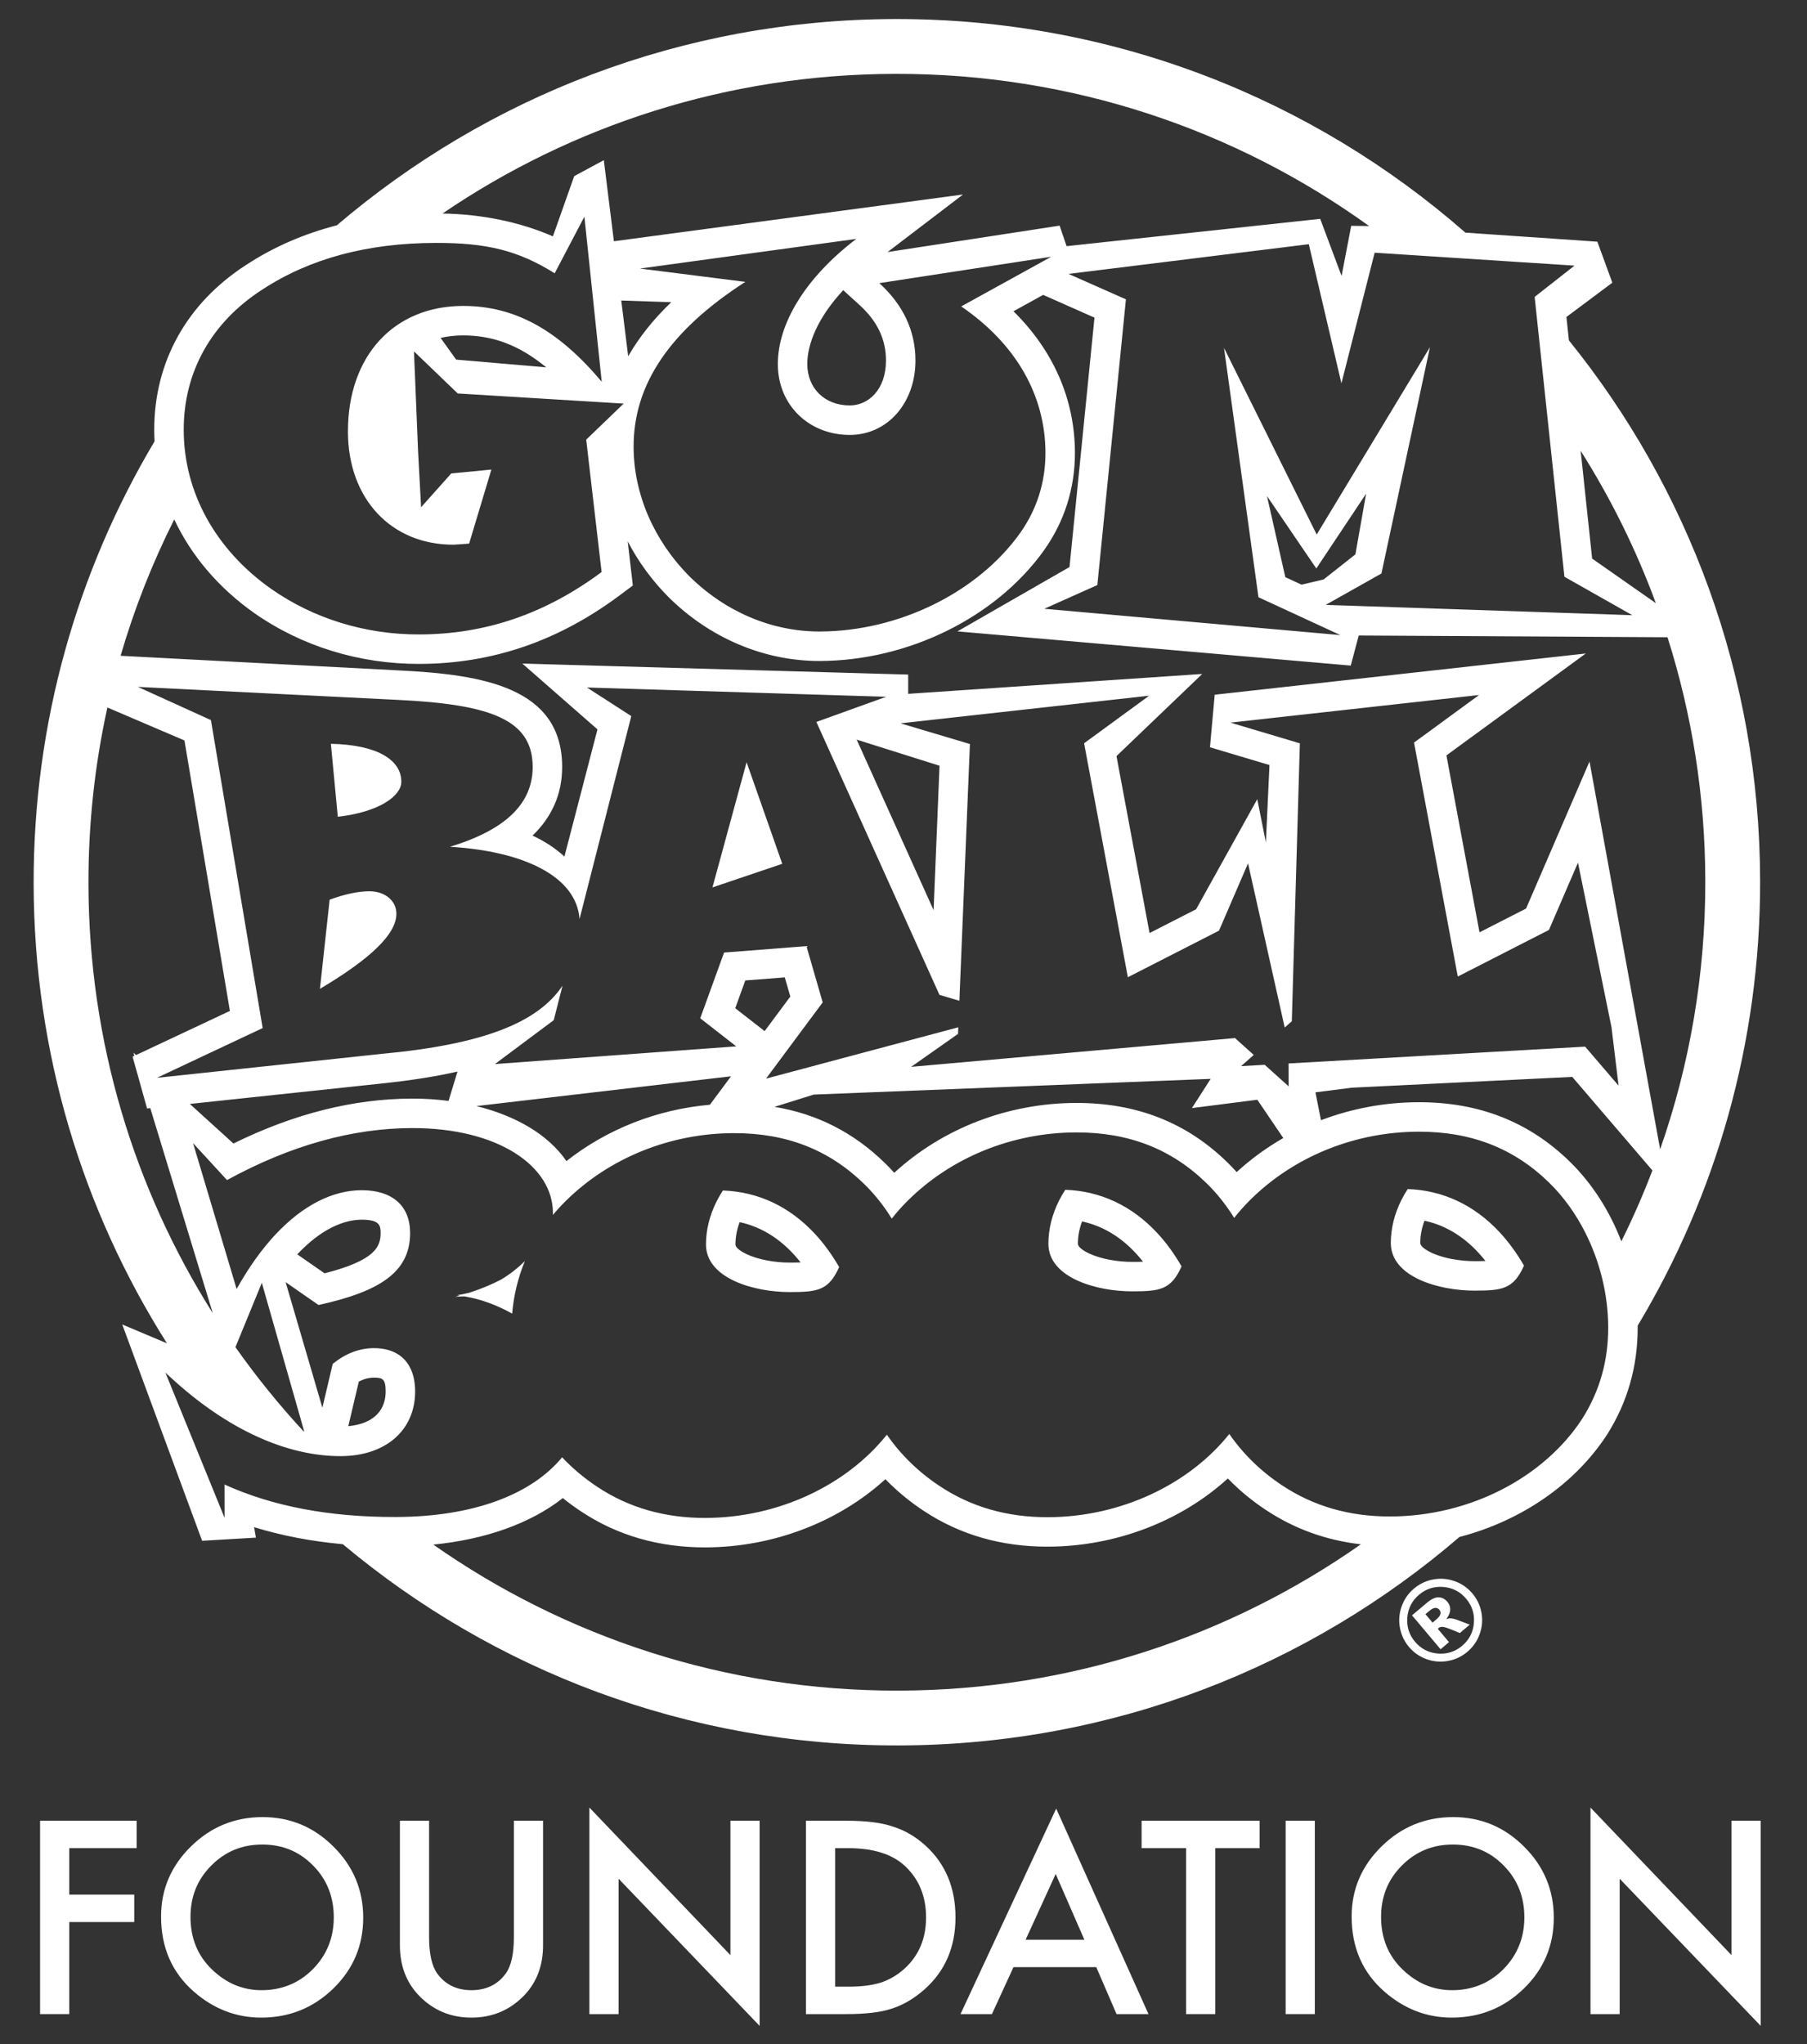
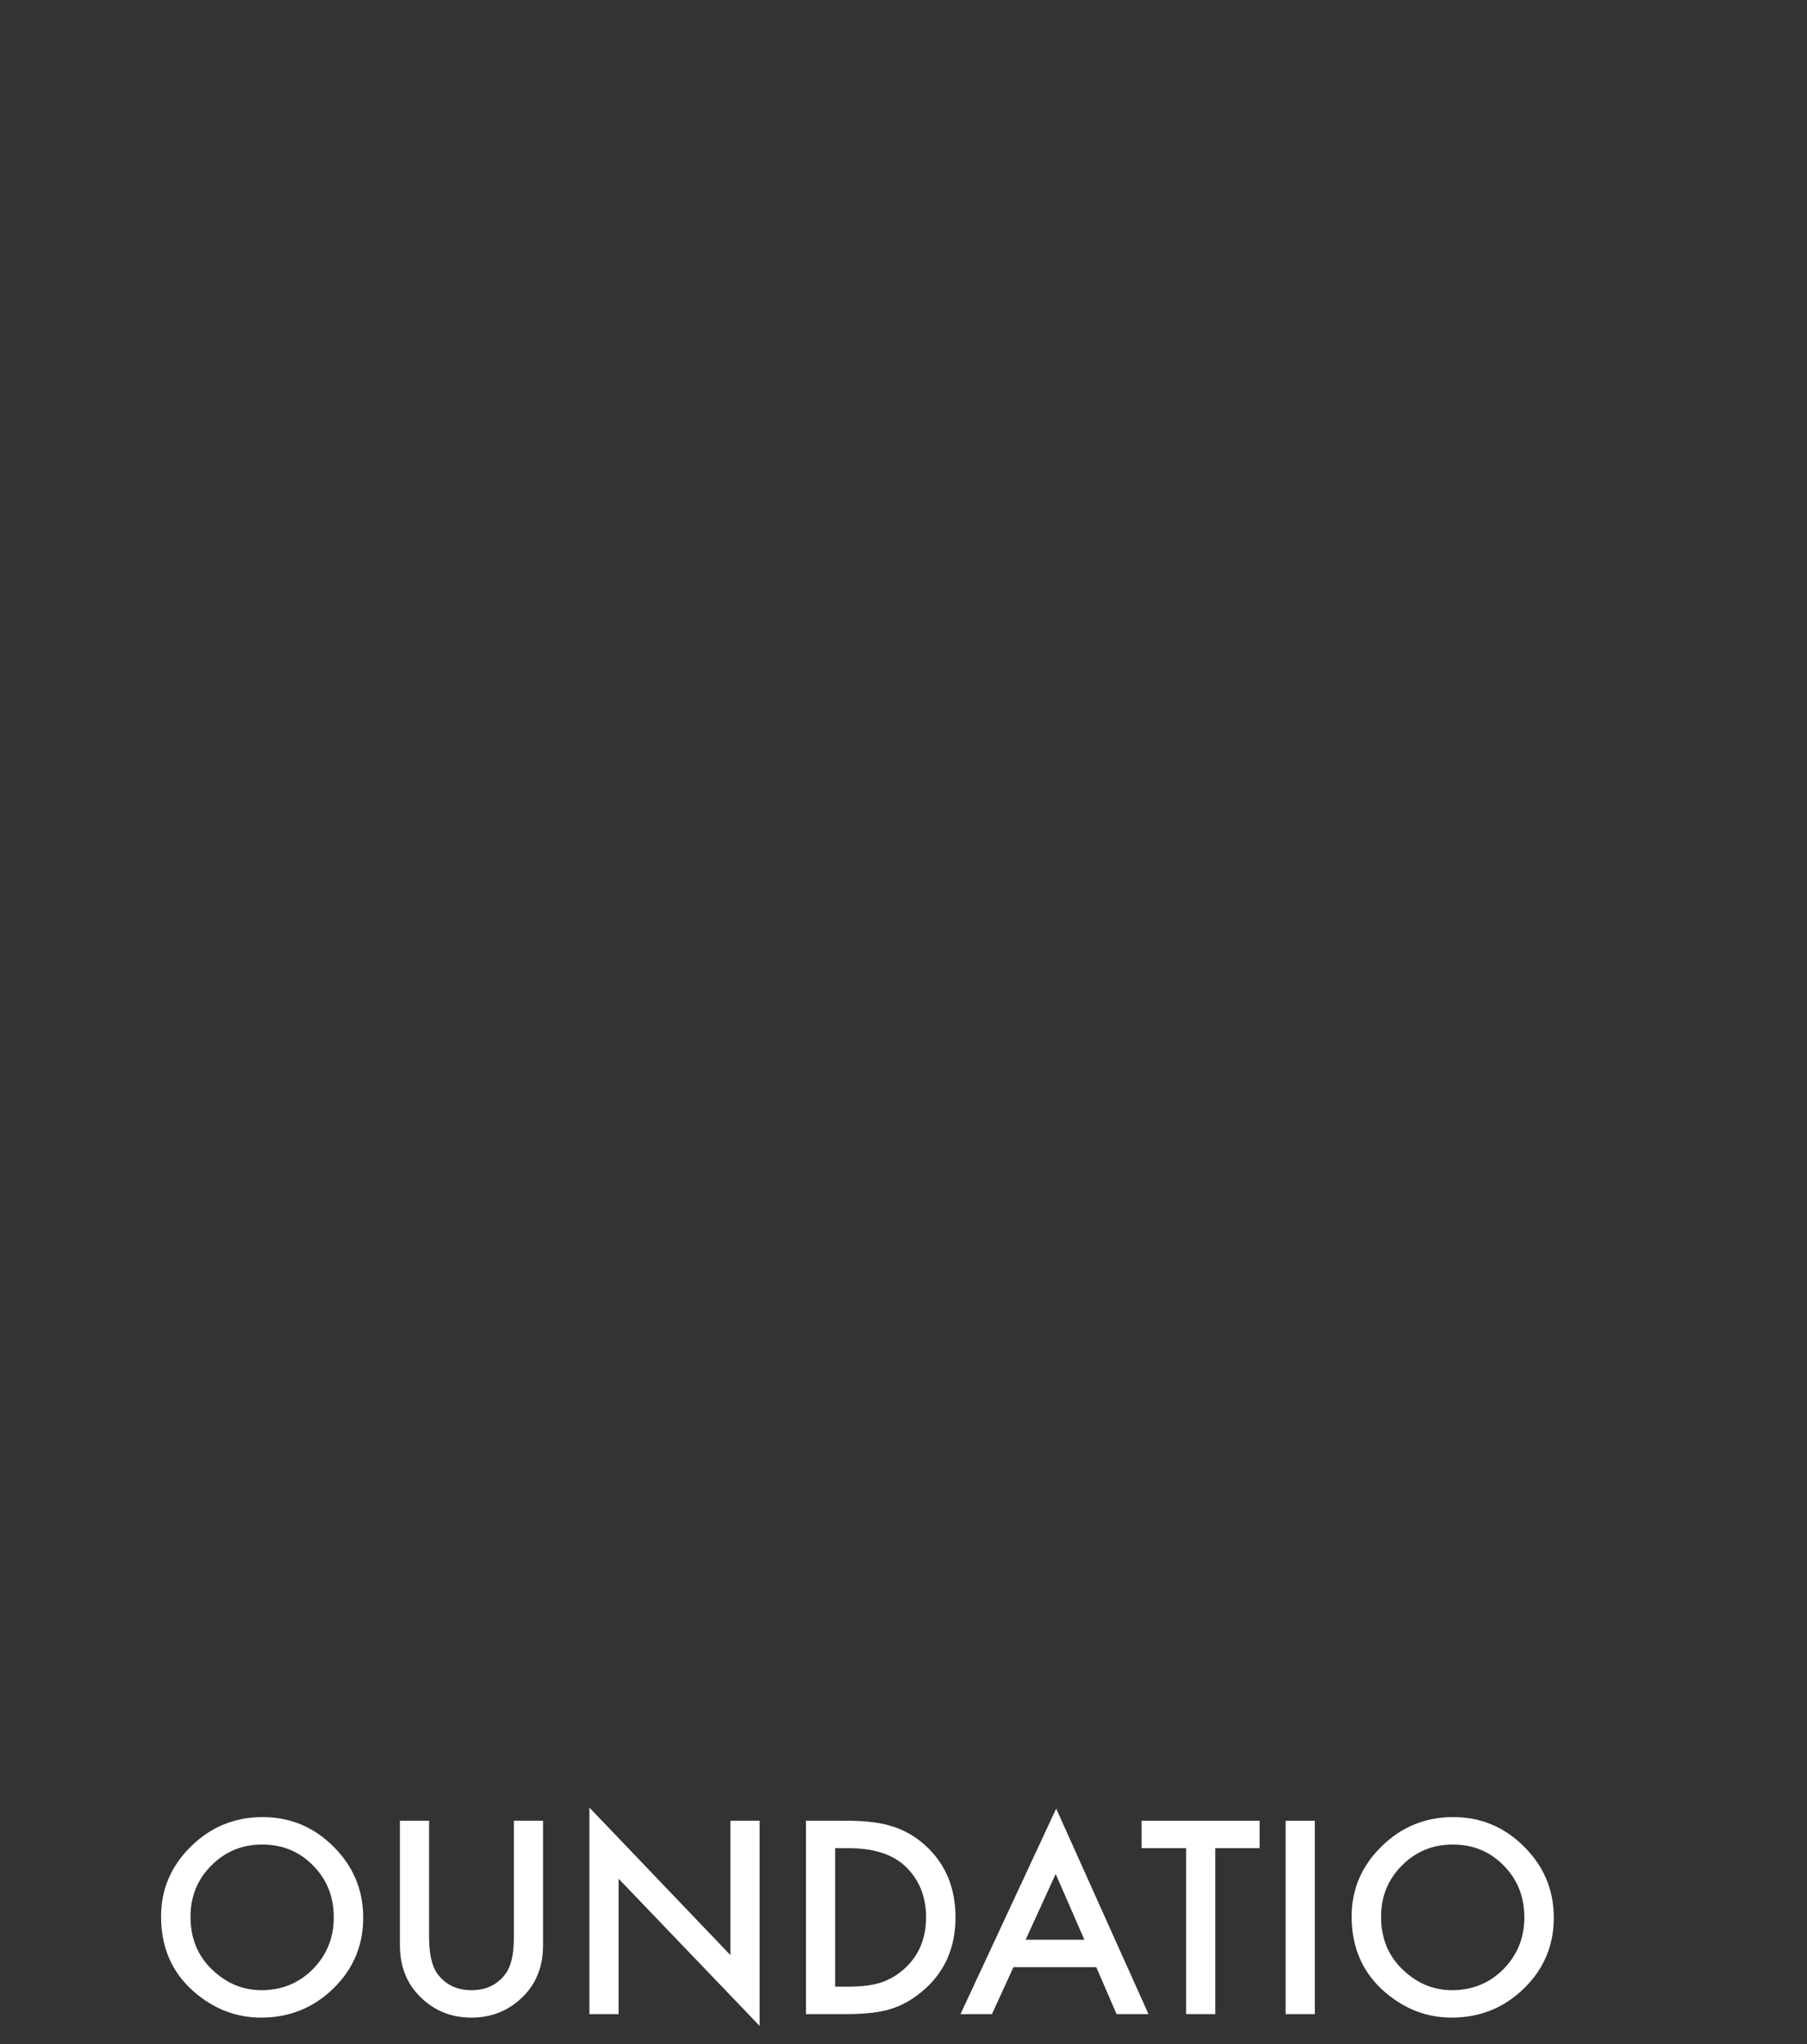
<svg xmlns="http://www.w3.org/2000/svg" xmlns:ns1="http://www.serif.com/" width="100%" height="100%" viewBox="0 0 3338 3776" version="1.1" xml:space="preserve" style="fill-rule:evenodd;clip-rule:evenodd;stroke-linejoin:round;stroke-miterlimit:2;">
  <rect x="0" y="0" width="3338" height="3776" fill="#333333" stroke="none" />
  <g transform="matrix(4.167,0,0,4.167,-1286,-425)">
    <g id="Pantone-Hexachrome-Black-C" ns1:id="Pantone Hexachrome Black C">
      <g transform="matrix(1,0,0,1,961.999,164.662)">
-         <path d="M0,656.89C-0.35,660.958 -2.083,664.324 -5.207,666.953C-8.339,669.591 -11.938,670.732 -16.011,670.378C-20.089,670.033 -23.45,668.298 -26.088,665.169C-28.718,662.05 -29.854,658.447 -29.501,654.37C-29.163,650.29 -27.424,646.941 -24.299,644.304C-21.177,641.663 -17.573,640.527 -13.491,640.872C-9.42,641.216 -6.065,642.954 -3.43,646.091C-0.791,649.204 0.349,652.812 0,656.89M-0.658,643.745C-2.77,641.247 -5.369,639.437 -8.454,638.322C-11.554,637.212 -14.708,636.945 -17.939,637.527C-21.157,638.103 -24.035,639.458 -26.555,641.585C-29.055,643.687 -30.865,646.288 -31.984,649.372C-33.102,652.451 -33.381,655.613 -32.804,658.851C-32.23,662.074 -30.892,664.947 -28.784,667.451C-26.663,669.964 -24.062,671.763 -20.981,672.88C-17.888,673.986 -14.731,674.249 -11.508,673.667C-8.277,673.085 -5.416,671.74 -2.914,669.636C-0.387,667.513 1.425,664.908 2.544,661.828C3.665,658.753 3.944,655.585 3.375,652.359C2.802,649.138 1.461,646.261 -0.658,643.745M42.676,452.466C24.287,434.429 1.944,425.915 -24.556,425.97C-39.483,426.003 -54.149,428.753 -67.784,433.952L-70.235,421.589L-54.105,419.533L43.607,414.745L79.142,456.212C75.046,466.943 70.448,477.431 65.373,487.642C60.217,474.257 52.465,462.068 42.676,452.466M-521.603,493.41C-511.2,482.337 -501.172,478.072 -493.086,478.052C-485.248,478.04 -484.654,480.456 -484.645,483.913C-484.632,489.945 -486.961,496.105 -509.507,501.814L-521.603,493.41ZM-498.984,569.603L-494.33,549.863C-491.938,548.562 -489.77,548.066 -487.623,548.064C-483.767,548.056 -482.429,548.646 -482.417,554.169C-482.398,561.742 -486.864,568.406 -498.984,569.603M-549.011,534.556L-537.315,506.035L-518.522,571.921L-518.866,571.814C-529.718,560.097 -539.787,547.65 -549.011,534.556M56.865,546.402C54.949,553.398 52.008,559.994 48.075,566.22C31.259,592.136 -1.521,609.548 -37.112,609.62C-55.142,609.663 -71.093,605.07 -84.981,595.851C-94.434,589.609 -102.321,581.863 -108.422,573.048C-126.218,595.331 -156.391,609.876 -188.91,609.943C-206.941,609.976 -222.896,605.388 -236.782,596.167C-246.236,589.929 -254.125,582.185 -260.224,573.367C-278.014,595.65 -308.189,610.195 -340.713,610.265C-358.738,610.302 -374.693,605.712 -388.578,596.492C-394.392,592.658 -399.611,588.249 -404.19,583.38C-417.605,599.708 -443.184,609.777 -478.016,609.849C-507.364,609.913 -532.566,605.12 -553.85,595.456L-553.818,610.245L-579.285,547.751L-580.068,545.827C-579.382,546.47 -578.703,547.113 -578.021,547.742L-577.999,547.742C-552.459,571.361 -525.965,582.917 -502.338,582.87C-482.234,582.829 -469.314,571.24 -469.351,554.138C-469.357,551.722 -469.623,549.517 -470.133,547.525L-470.121,547.525L-470.133,547.519C-472.217,539.437 -478.372,534.982 -487.65,534.997C-494.119,535.013 -500.125,537.331 -505.889,541.968L-507.215,547.597L-510.474,561.396L-514.506,547.611L-526.768,505.736L-512.184,515.867C-484.788,509.865 -471.842,501.193 -471.583,484.48C-471.581,484.271 -471.581,484.077 -471.581,483.884C-471.604,471.87 -479.474,464.952 -493.114,464.986C-505.923,465.013 -519.133,471.642 -531.291,484.652L-531.313,484.652C-537.357,491.148 -543.136,499.195 -548.485,508.781L-555.681,484.675L-567.803,444.111L-552.75,460.484C-524.354,444.943 -496.869,437.49 -470.756,437.437C-432.389,437.353 -408.32,454.404 -408.274,474.974L-408.292,475.951C-406.552,473.867 -404.692,471.837 -402.713,469.878C-383.341,450.658 -356.326,439.738 -328.131,439.681C-304.789,439.632 -285.823,446.986 -270.072,462.433C-265.565,466.865 -261.532,471.972 -258.061,477.574C-255.881,474.79 -253.498,472.119 -250.916,469.558C-231.546,450.343 -204.522,439.417 -176.331,439.359C-152.99,439.312 -134.021,446.661 -118.274,462.115C-113.765,466.542 -109.728,471.65 -106.262,477.255C-104.078,474.468 -101.703,471.794 -99.117,469.236C-79.743,450.017 -52.727,439.097 -24.526,439.036C-1.189,438.988 17.776,446.339 33.526,461.794C39.722,467.869 45.021,475.245 49.189,483.4C55.757,496.257 59.514,511.044 59.542,525.749C59.561,533.005 58.656,539.876 56.865,546.402M-255.038,686.824C-331.76,686.986 -402.9,663.025 -461.288,622.091C-438.212,619.792 -418.232,612.753 -403.884,601.466C-401.308,603.548 -398.613,605.531 -395.791,607.386C-379.579,618.148 -361.069,623.367 -340.685,623.326C-310.384,623.263 -281.489,611.89 -260.88,593.095C-255.867,598.267 -250.226,602.954 -243.993,607.068C-227.781,617.826 -209.264,623.046 -188.886,623.003C-158.582,622.939 -129.688,611.57 -109.075,592.773C-104.068,597.947 -98.421,602.636 -92.193,606.744C-79.505,615.163 -65.411,620.199 -50.111,621.964C-108.128,662.687 -178.771,686.661 -255.038,686.824M-614.17,329.205C-614.229,302.343 -611.327,276.158 -605.775,250.98L-571.616,265.59L-551.468,385.498L-593.081,405.068L-594.258,404.001L-593.829,405.427L-594.608,405.79L-588.181,428.759L-586.76,428.601L-559.062,519.488C-593.841,464.398 -614.023,399.163 -614.17,329.205M-236.885,276.797L-239.513,340.826L-273.613,265.219L-236.885,276.797ZM-450.57,412.386L-454.539,425.388C-459.829,424.697 -465.269,424.355 -470.784,424.367C-496.516,424.419 -523.036,431.038 -549.9,444.281L-569.222,426.732L-482.827,417.531C-471.253,416.281 -460.441,414.626 -450.57,412.386M-329.311,414.476L-338.677,427.087C-361.996,429.142 -384.219,437.831 -402.278,452.068C-410.432,440.183 -424.949,431.933 -442.169,427.683L-329.311,414.476ZM-314.414,394.444L-327.449,384.293L-322.987,371.992L-305.486,370.623L-303.028,379.12L-314.414,394.444ZM-96.001,424.872L-84.49,441.851C-91.896,446.097 -98.84,451.144 -105.159,456.945C-106.438,455.511 -107.76,454.124 -109.126,452.785C-127.504,434.747 -149.86,426.238 -176.36,426.29C-206.369,426.357 -235.336,437.417 -256.957,457.257C-258.243,455.831 -259.56,454.443 -260.92,453.111C-274.958,439.335 -291.302,431.117 -310.039,428.025L-292.621,422.583L-116.683,415.611L-124.996,428.574L-96.001,424.872ZM-82.113,418.941L-92.729,409.382L-103.19,409.972L-97.586,405.015L-105.89,397.531L-249.459,410.285L-228.685,395.685L-228.565,392.758L-313.792,415.507L-288.678,381.708L-295.889,356.773L-332.397,359.619L-342.966,388.757L-326.998,401.208L-433.983,409.056L-407.909,389.594L-404.01,374.296C-414.923,390.618 -438.895,400.322 -484.224,404.538L-583.811,415.152L-536.942,393.099L-559.882,256.564L-592.268,241.846L-476.936,247.611C-436.02,249.603 -417.292,256.263 -417.245,277.292C-417.212,293.706 -429.434,305.282 -453.917,312.732C-421.296,314.658 -397.837,325.809 -396.474,344.762L-373.528,254.786L-393.193,242.118L-260.534,246.231L-291.475,257.387L-236.915,378.375L-228.082,381.004L-223.411,267.174L-254.166,258.003L-143.954,245.755L-172.797,266.841L-153.396,370.56L-113,349.917L-100.118,320.072L-83.864,392.862L-80.713,390.075L-77.143,266.867L-107.904,257.69L2.307,245.444L-26.535,266.533L-7.136,370.255L33.267,349.605L46.146,319.763L61.003,392.733L64.146,418.636L49.322,401.333L-82.146,408.783L-82.113,418.941ZM-576.138,167.599C-568.603,183.7 -556.499,197.924 -540.71,209.085C-519.688,223.815 -494.119,231.716 -467.489,231.658C-435.179,231.593 -405.923,221.523 -378.89,201.412L-372.84,196.902L-375.119,177.305C-370.499,186.221 -364.448,194.531 -357.14,201.919C-338.844,220.137 -314.722,230.414 -290.031,230.361C-250.823,230.279 -211.842,211.1 -190.522,181.232C-181.597,168.616 -176.826,153.924 -176.858,138.019C-176.908,114.154 -186.618,92.535 -204.104,75.326L-190.947,68.058L-168.193,78.142L-179.261,188.708L-228.938,217.241L-54.591,232.401L-51.042,219.062L85.835,219.838C96.638,253.862 102.505,290.097 102.585,327.689C102.676,369.444 95.616,409.554 82.569,446.839L51.259,274.932L23.133,340.112L2.493,350.656L-12.172,272.22L49.619,227.034L-114.899,245.32L-116.998,268.61L-90.617,276.488L-92.214,310.808L-96.023,291.613L-123.135,340.42L-143.772,350.967L-158.441,272.53L-120.418,236.109L-250.777,244.925L-250.779,236.388L-421.833,231.502L-388.517,260.68L-403.171,317.058C-407.185,313.366 -411.939,310.268 -417.307,307.765C-409.044,299.847 -404.15,289.736 -404.174,277.265C-404.25,242.202 -439.052,236.377 -476.289,234.555L-599.925,228.057C-593.8,207.049 -585.814,186.827 -576.138,167.599M-411.253,100.187L-451.168,96.754L-458.073,87.134C-455.005,86.409 -451.692,86.036 -448.155,86.026C-435.064,85.999 -423.273,90.229 -411.253,100.187M-537.175,65.753C-515.942,51.839 -490.302,45.085 -460.26,45.018C-437.607,44.97 -423.693,48.357 -407.491,58.486L-394.319,33.38L-390.725,67.589L-386.638,106.569C-405.637,83.956 -424.838,72.908 -448.183,72.958C-478.688,73.02 -499.209,95.02 -499.14,128.758C-499.076,158.577 -479.847,178.863 -452.348,178.804C-451.424,178.804 -449.117,178.574 -445.419,178.329L-435.547,145.494L-453.344,147.225L-466.712,162.202L-468.059,137.171L-469.863,93.112L-450.457,111.766L-376.909,116.256L-393.517,132.236L-386.689,190.926C-411.613,209.464 -438.173,218.533 -467.519,218.596C-491.551,218.647 -514.446,211.528 -533.193,198.393C-557.962,180.889 -571.877,155.492 -571.939,127.989C-571.991,102.339 -559.794,80.355 -537.175,65.753M-272.368,72.532C-264.15,79.999 -260.641,88.148 -260.623,97.06C-260.594,110.285 -268.625,117.058 -276.636,117.075C-287.741,117.097 -295.478,109.498 -295.503,98.748C-295.521,89.89 -290.918,78.184 -279.58,65.973L-272.368,72.532ZM-374.905,95.279L-377.977,70.553L-355.815,71.307C-363.678,78.838 -370.075,86.818 -374.905,95.279M-189.929,138.046C-189.9,151.225 -193.801,163.248 -201.176,173.662C-219.84,199.811 -254.701,217.219 -290.058,217.291C-311.091,217.338 -331.909,208.603 -347.886,192.688C-363.636,176.775 -372.459,156.223 -372.504,135.428C-372.563,107.7 -356.437,83.856 -322.973,62.289L-369.666,56.384L-273.788,43.242C-296.858,60.851 -308.604,81.218 -308.564,98.78C-308.529,117.034 -294.633,130.184 -276.607,130.145C-259.966,130.109 -247.518,115.982 -247.557,97.036C-247.586,84.086 -252.926,72.544 -263.575,62.857L-187.334,51.141L-227.271,73.178C-202.969,89.771 -189.982,112.618 -189.929,138.046M-256.555,-29.928C-178.131,-30.096 -105.541,-5.064 -46.448,37.538L-54.385,37.444L-58.656,59.679L-68.122,34.352L-180.555,46.462L-183.656,37.357L-259.905,49.073L-226.473,23.561L-381.238,44.285L-385.704,8.327L-398.837,15.424L-408.274,42.117C-422.972,35.739 -439.575,32.307 -457.212,31.983C-400.013,-6.956 -330.952,-29.775 -256.555,-29.928M-66.608,194.217L-76.39,196.529L-83.593,193.201L-91.723,157.23L-69.848,189.347L-47.778,156.192L-52.525,183.086L-66.608,194.217ZM44.6,55.091L26.934,68.956L40.136,193.024L70.223,210.057L-65.682,205.492L-40.984,191.578L-19.471,91.236L-69.678,174.307L-110.773,91.561L-95.501,202.096L-59.182,218.886L-190.43,207.211L-166.924,196.7L-154.252,70.027L-179.695,58.76L-73.18,45.587L-58.724,107.265L-43.991,49.354L44.6,55.091ZM80.665,204.73L52.42,184.966L47.337,137.179C60.693,158.302 71.911,180.924 80.665,204.73M126.889,327.64C126.697,236.95 94.979,153.692 42.129,88.236L41.021,77.862L61.378,62.655L54.732,44.474L-3.77,40.463C-71.292,-18.675 -159.781,-54.434 -256.604,-54.23C-351.048,-54.029 -437.431,-19.638 -504.056,37.214C-518.591,40.958 -532.034,46.761 -544.299,54.797C-570.466,71.698 -585.074,97.7 -585.01,128.019C-585.007,129.68 -584.956,131.341 -584.866,132.991C-619.05,190.423 -638.625,257.554 -638.472,329.256C-638.314,404.128 -616.662,473.937 -579.368,532.855L-599.193,524.494L-563.787,620.398L-539.937,618.997L-540.738,614.361C-528.5,618.134 -515.385,620.64 -501.405,621.917C-434.74,677.771 -348.762,711.324 -254.985,711.122C-160.006,710.919 -73.176,676.136 -6.396,618.708C20.935,611.589 44.784,595.298 59.075,573.269C68.032,559.097 72.651,543.177 72.611,525.724L72.609,525.031C107.208,467.345 127.04,399.799 126.889,327.64M-337.547,330.742L-306.599,320.277L-322.411,275.247L-337.547,330.742ZM-14.845,652.857C-15.001,653.577 -15.612,654.4 -16.689,655.302L-18.315,656.671L-21.476,652.935L-19.698,651.443C-18.682,650.581 -17.811,650.144 -17.09,650.14C-16.37,650.124 -15.78,650.402 -15.317,650.951C-14.858,651.497 -14.701,652.136 -14.845,652.857M-10.375,654.773C-10.854,654.747 -11.479,654.872 -12.239,655.15C-11.113,653.63 -10.528,652.218 -10.499,650.935C-10.471,649.64 -10.869,648.499 -11.729,647.48C-12.815,646.193 -14.111,645.517 -15.607,645.466C-17.108,645.419 -18.814,646.199 -20.711,647.794L-27.431,653.449L-14.759,668.484L-11.019,665.329L-15.983,659.447C-15.818,659.236 -15.676,659.095 -15.572,659.011C-15.08,658.591 -14.367,658.464 -13.407,658.611C-12.463,658.753 -10.067,659.658 -6.238,661.298L-1.806,657.57C-5.8,656.077 -7.827,655.316 -7.889,655.294C-8.882,654.958 -9.713,654.796 -10.375,654.773M-506.703,267.081L-503.633,299.429C-485.145,297.312 -475.458,290.124 -475.469,283.889C-475.491,274.187 -486.136,267.501 -506.703,267.081M0.374,496.427C-6.207,496.443 -13.514,495.148 -18.654,492.763C-21.316,491.527 -22.59,490.447 -23.187,489.71C-23.728,489.036 -23.761,488.603 -23.761,488.38C-23.77,485.247 -23.171,481.892 -21.905,478.497C-11.791,480.689 -2.59,486.521 5.119,496.347C3.699,496.419 2.125,496.425 0.374,496.427M-29.338,464.472C-33.289,470.523 -35.731,477.074 -36.536,483.589C-36.735,485.206 -36.831,486.812 -36.828,488.402C-36.798,503.488 -15.454,509.531 0.404,509.497C12.626,509.47 17.551,508.829 22.211,498.421C18.96,492.765 15.292,487.771 11.282,483.48C0.171,471.585 -13.677,465.009 -29.338,464.472M-489.695,332.451C-494.317,332.458 -500.323,333.624 -507.253,336.185L-511.554,375.711C-488.936,362.267 -477.637,351.378 -477.656,342.362C-477.667,336.814 -482.529,332.432 -489.695,332.451M-445.296,510.417C-447.062,510.867 -448.89,511.245 -450.779,511.536L-449.56,511.708L-451.642,512.277C-450.25,512.119 -448.856,512.06 -447.467,512.046C-439.694,513.382 -432.63,516.138 -426.34,519.701C-425.655,511.603 -423.76,503.802 -420.71,496.427C-423.777,499.439 -427.26,502.21 -431.188,504.558C-435.346,506.742 -440.052,508.712 -445.296,510.417M-303.212,497.072C-309.796,497.085 -317.102,495.79 -322.244,493.402C-324.91,492.167 -326.18,491.089 -326.775,490.347C-327.318,489.683 -327.355,489.245 -327.355,489.019C-327.36,485.892 -326.76,482.535 -325.489,479.138C-315.383,481.327 -306.184,487.16 -298.468,496.99C-299.89,497.064 -301.462,497.07 -303.212,497.072M-332.926,465.111C-336.877,471.163 -339.32,477.714 -340.127,484.234C-340.323,485.849 -340.42,487.454 -340.417,489.046C-340.382,504.124 -319.044,510.173 -303.188,510.138C-290.967,510.115 -286.038,509.47 -281.383,499.062C-284.638,493.41 -288.296,488.415 -292.312,484.12C-303.419,472.23 -317.268,465.65 -332.926,465.111M-151.418,496.749C-158.009,496.761 -165.307,495.468 -170.45,493.081C-173.114,491.849 -174.389,490.767 -174.982,490.029C-175.529,489.363 -175.556,488.919 -175.556,488.699C-175.563,485.568 -174.967,482.212 -173.703,478.818C-163.594,481.011 -154.393,486.837 -146.676,496.669C-148.096,496.745 -149.672,496.745 -151.418,496.749M-181.137,464.794C-185.08,470.843 -187.527,477.39 -188.329,483.91C-188.528,485.523 -188.629,487.134 -188.625,488.728C-188.591,503.804 -167.252,509.853 -151.395,509.82C-139.17,509.792 -134.246,509.152 -129.591,498.742C-132.843,493.085 -136.5,488.093 -140.518,483.798C-151.624,471.91 -165.475,465.331 -181.137,464.794" style="fill:white;fill-rule:nonzero;" />
-       </g>
+         </g>
      <g transform="matrix(1,0,0,1,369.19,982.732)">
-         <path d="M0,-61.406L-29.871,-61.406L-29.871,-40.806L-1.055,-40.806L-1.055,-28.648L-29.871,-28.648L-29.871,12.16L-42.808,12.16L-42.808,-73.566L0,-73.566L0,-61.406Z" style="fill:white;fill-rule:nonzero;" />
-       </g>
+         </g>
      <g transform="matrix(1,0,0,1,393.064,952.224)">
        <path d="M0,-0.445C0,9.024 3.183,16.809 9.55,22.91C15.879,29.012 23.189,32.065 31.481,32.065C40.476,32.065 48.063,28.957 54.245,22.744C60.426,16.457 63.517,8.801 63.517,-0.222C63.517,-9.357 60.463,-17.011 54.356,-23.189C48.285,-29.402 40.771,-32.508 31.814,-32.508C22.894,-32.508 15.361,-29.402 9.217,-23.189C3.072,-17.049 0,-9.468 0,-0.445M-13.047,-0.584C-13.047,-12.65 -8.625,-23.013 0.222,-31.675C9.031,-40.338 19.618,-44.668 31.981,-44.668C44.196,-44.668 54.67,-40.3 63.406,-31.564C72.179,-22.828 76.565,-12.336 76.565,-0.084C76.565,12.243 72.16,22.7 63.351,31.287C54.503,39.912 43.825,44.223 31.314,44.223C20.247,44.223 10.308,40.393 1.499,32.731C-8.199,24.254 -13.047,13.151 -13.047,-0.584" style="fill:white;fill-rule:nonzero;" />
      </g>
      <g transform="matrix(1,0,0,1,498.833,996.447)">
        <path d="M0,-87.281L0,-35.683C0,-28.322 1.203,-22.941 3.609,-19.539C7.199,-14.619 12.251,-12.158 18.767,-12.158C25.318,-12.158 30.389,-14.619 33.979,-19.539C36.385,-22.83 37.588,-28.213 37.588,-35.683L37.588,-87.281L50.525,-87.281L50.525,-32.092C50.525,-23.06 47.712,-15.619 42.086,-9.771C35.756,-3.256 27.983,0 18.767,0C9.55,0 1.795,-3.256 -4.497,-9.771C-10.124,-15.619 -12.937,-23.06 -12.937,-32.092L-12.937,-87.281L0,-87.281Z" style="fill:white;fill-rule:nonzero;" />
      </g>
      <g transform="matrix(1,0,0,1,569.901,908.556)">
        <path d="M0,86.336L0,-5.219L62.518,60.186L62.518,0.609L75.455,0.609L75.455,91.555L12.937,26.316L12.937,86.336L0,86.336Z" style="fill:white;fill-rule:nonzero;" />
      </g>
      <g transform="matrix(1,0,0,1,678.835,921.324)">
        <path d="M0,61.41L5.83,61.41C11.641,61.41 16.471,60.799 20.321,59.576C24.17,58.281 27.65,56.226 30.759,53.414C37.125,47.603 40.309,40.033 40.309,30.705C40.309,21.305 37.163,13.68 30.871,7.83C25.207,2.611 16.86,0.002 5.83,0.002L0,0.002L0,61.41ZM-12.937,73.568L-12.937,-12.158L5.053,-12.158C13.677,-12.158 20.488,-11.305 25.485,-9.604C30.852,-7.938 35.719,-5.106 40.086,-1.11C48.934,6.961 53.356,17.566 53.356,30.705C53.356,43.883 48.749,54.543 39.532,62.685C34.905,66.758 30.056,69.59 24.985,71.181C20.247,72.773 13.528,73.568 4.831,73.568L-12.937,73.568Z" style="fill:white;fill-rule:nonzero;" />
      </g>
      <g transform="matrix(1,0,0,1,789.324,936.761)">
        <path d="M0,25.151L-12.715,-3.997L-26.04,25.151L0,25.151ZM5.274,37.311L-31.426,37.311L-40.976,58.131L-54.911,58.131L-12.492,-32.98L28.427,58.131L14.27,58.131L5.274,37.311Z" style="fill:white;fill-rule:nonzero;" />
      </g>
      <g transform="matrix(1,0,0,1,847.345,982.732)">
        <path d="M0,-61.406L0,12.16L-12.937,12.16L-12.937,-61.406L-32.646,-61.406L-32.646,-73.566L19.655,-73.566L19.655,-61.406L0,-61.406Z" style="fill:white;fill-rule:nonzero;" />
      </g>
      <g transform="matrix(-1,0,0,1,1770.03,770.197)">
        <rect x="878.547" y="138.968" width="12.937" height="85.727" style="fill:white;" />
      </g>
      <g transform="matrix(1,0,0,1,920.855,952.224)">
        <path d="M0,-0.445C0,9.024 3.183,16.809 9.55,22.91C15.88,29.012 23.189,32.065 31.481,32.065C40.476,32.065 48.063,28.957 54.245,22.744C60.426,16.457 63.518,8.801 63.518,-0.222C63.518,-9.357 60.464,-17.011 54.356,-23.189C48.285,-29.402 40.771,-32.508 31.814,-32.508C22.894,-32.508 15.36,-29.402 9.217,-23.189C3.072,-17.049 0,-9.468 0,-0.445M-13.048,-0.584C-13.048,-12.65 -8.625,-23.013 0.223,-31.675C9.031,-40.338 19.617,-44.668 31.98,-44.668C44.195,-44.668 54.67,-40.3 63.406,-31.564C72.179,-22.828 76.565,-12.336 76.565,-0.084C76.565,12.243 72.159,22.7 63.351,31.287C54.504,39.912 43.825,44.223 31.314,44.223C20.246,44.223 10.309,40.393 1.499,32.731C-8.199,24.254 -13.048,13.151 -13.048,-0.584" style="fill:white;fill-rule:nonzero;" />
      </g>
      <g transform="matrix(1,0,0,1,1013.69,908.556)">
-         <path d="M0,86.336L0,-5.219L62.518,60.186L62.518,0.609L75.454,0.609L75.454,91.555L12.937,26.316L12.937,86.336L0,86.336Z" style="fill:white;fill-rule:nonzero;" />
-       </g>
+         </g>
    </g>
  </g>
</svg>